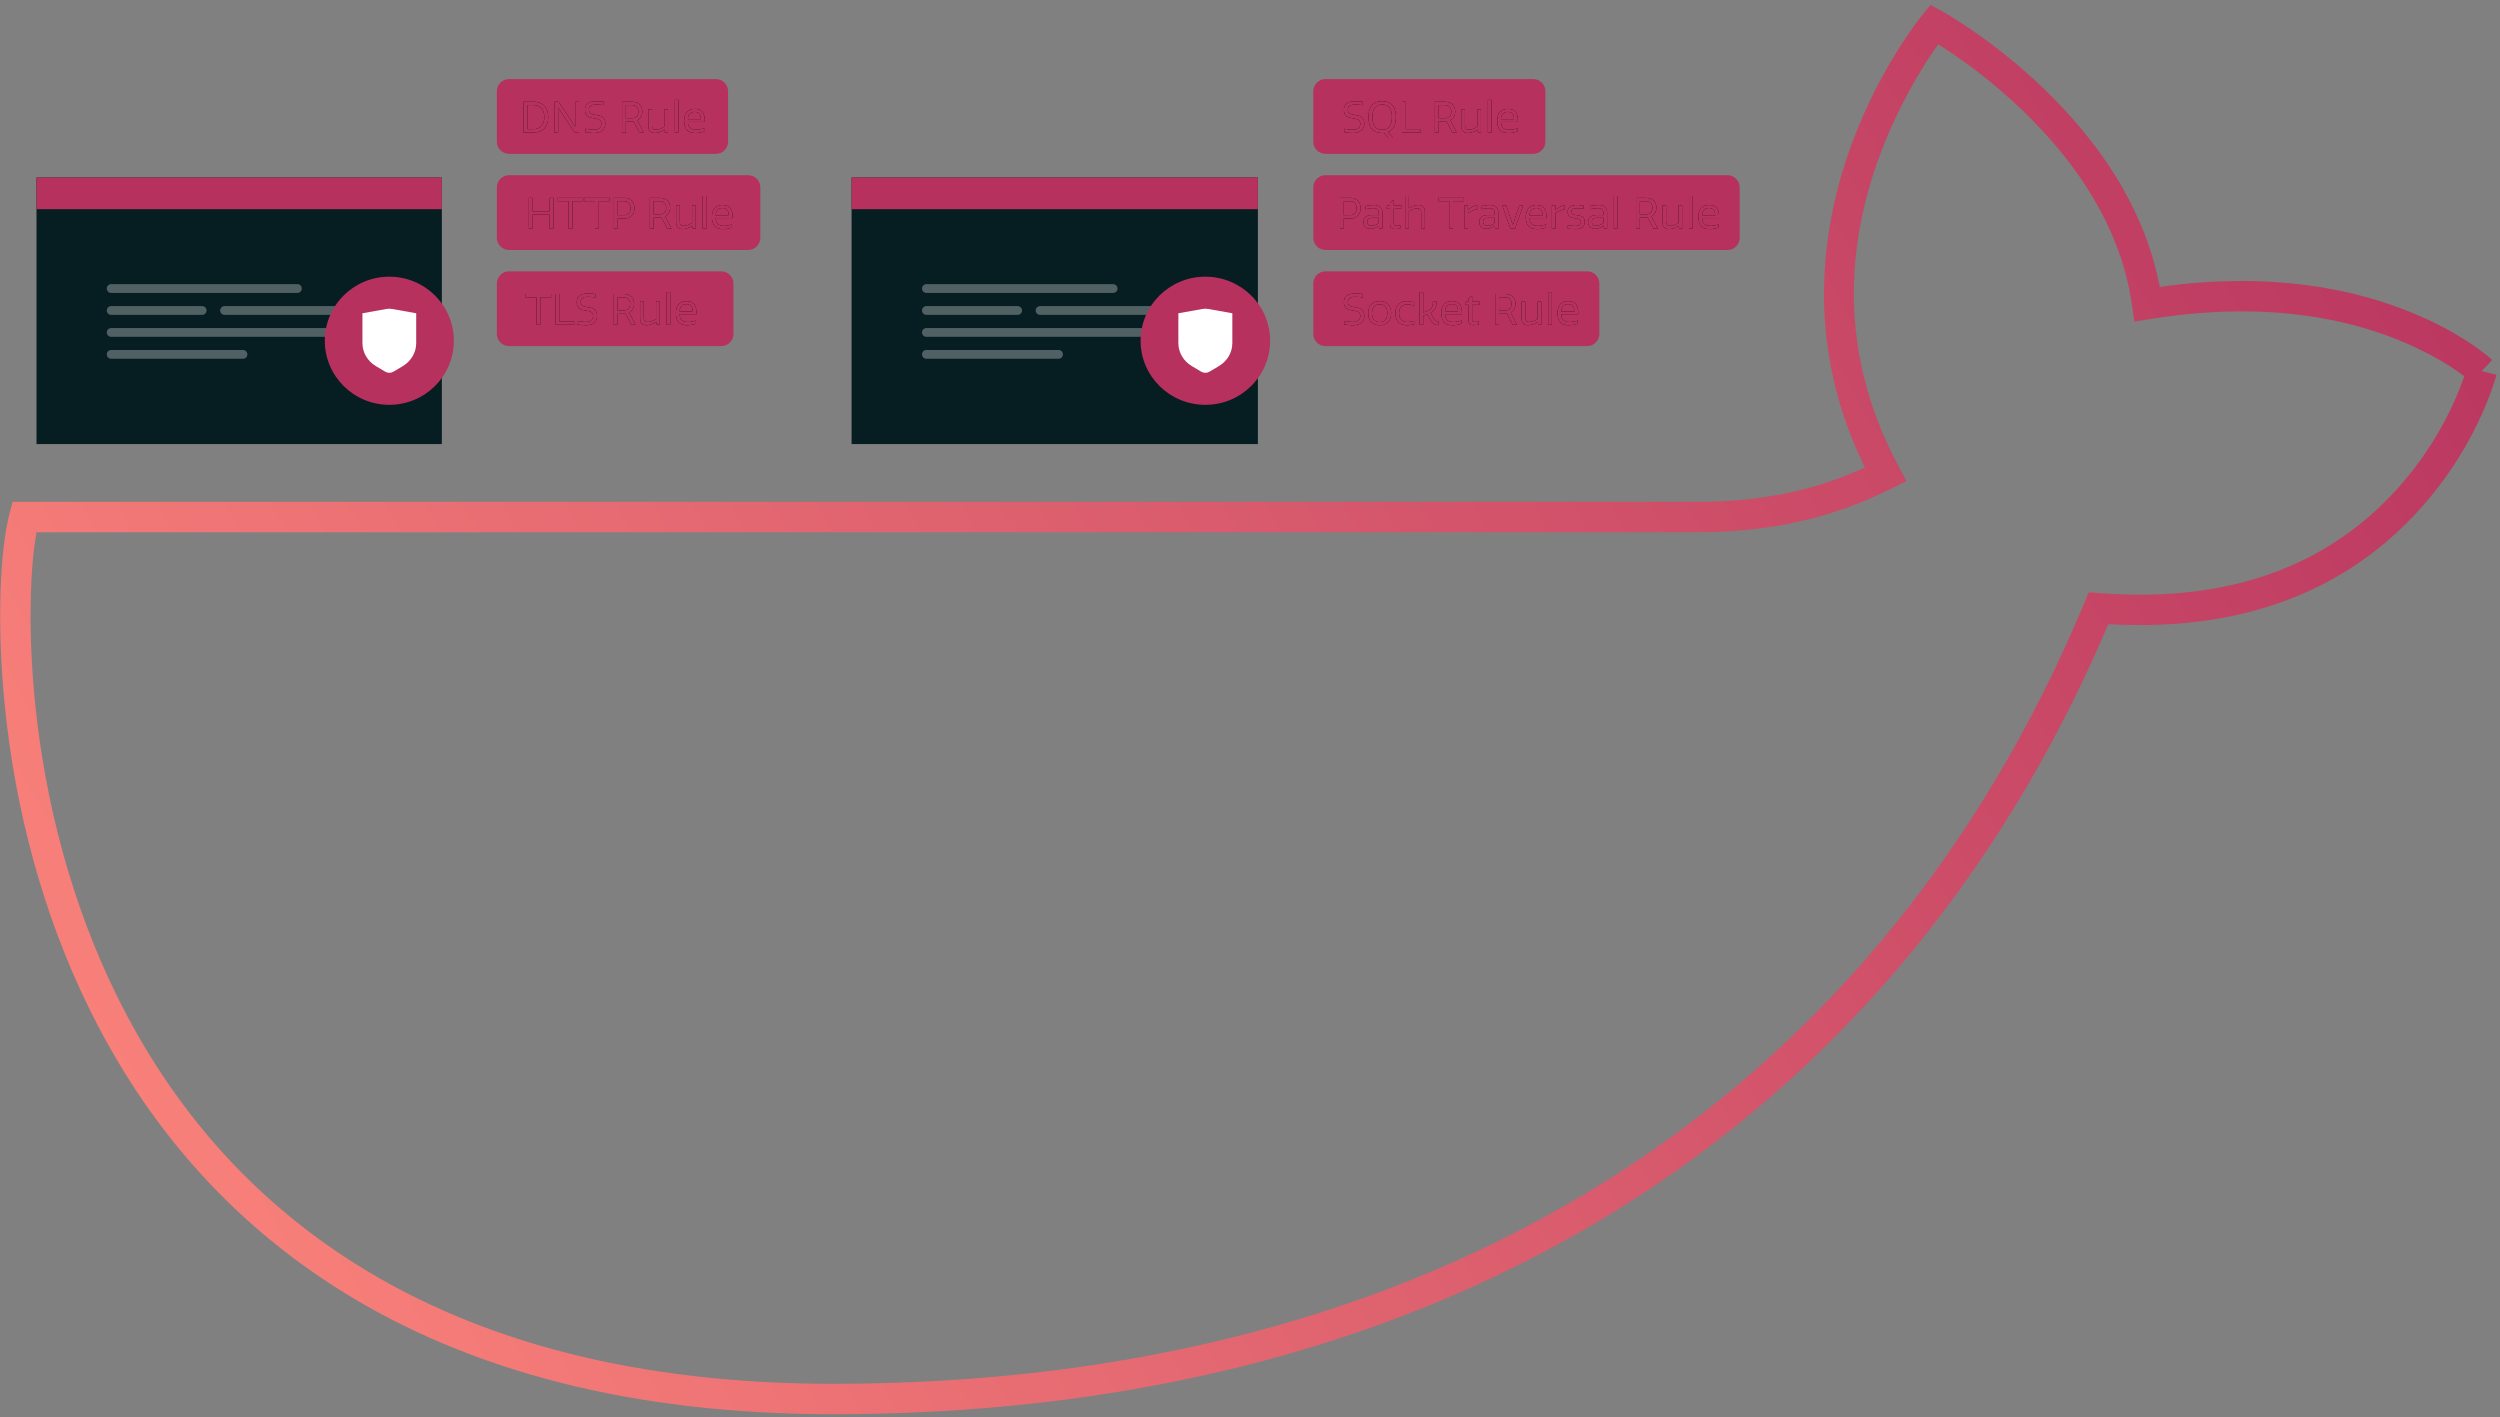
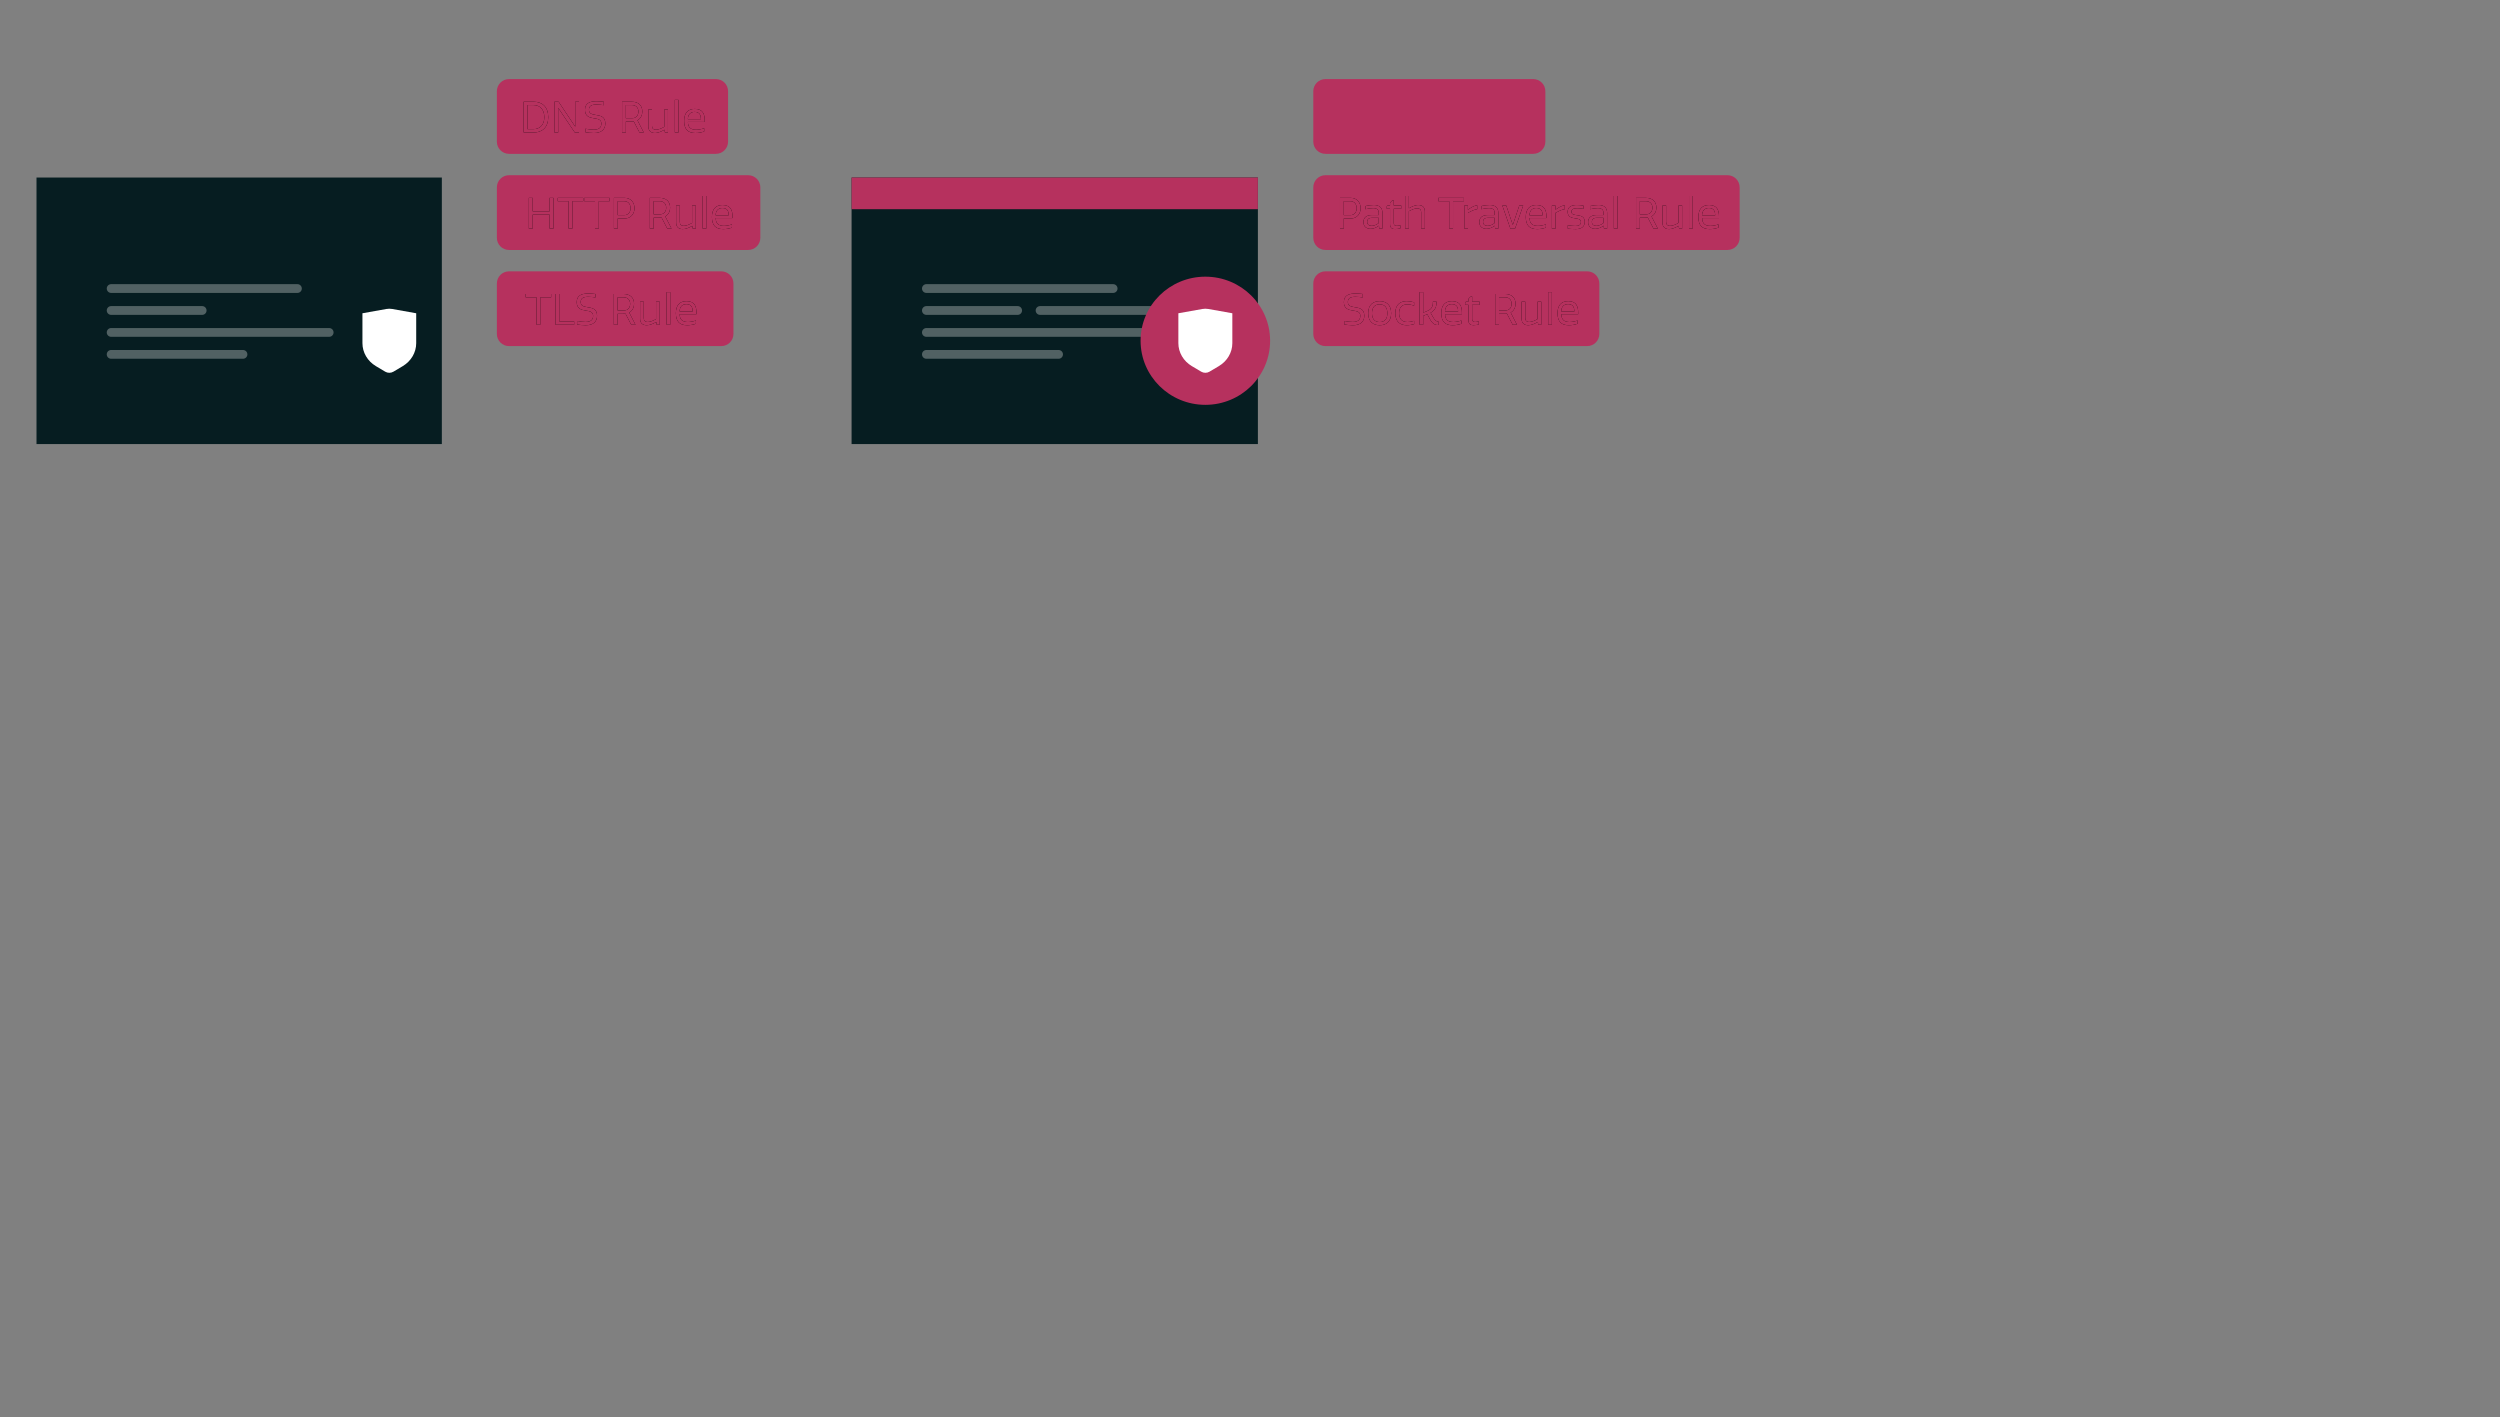
<svg xmlns="http://www.w3.org/2000/svg" height="233" viewBox="0 0 411 233" width="411">
  <rect x="0" y="0" width="411" height="233" fill="#808080" stroke="none" />
  <clipPath id="a">
    <path d="m317.363 0 1.81.993c.281.154.758.429 1.406.824l.222.136c1.253.77 2.645 1.682 4.141 2.733 4.266 2.997 8.53 6.518 12.517 10.546 8.902 8.996 15.112 19.152 17.435 30.399l.141.715.068-.01c17.316-2.397 31.83-.138 43.53 5.182l.564.26c3.015 1.407 5.603 2.921 7.765 4.443l.508.364c1.053.765 1.791 1.38 2.217 1.782l-1.717 1.817 2.422.621-.068.253c-.066.237-.156.539-.272.902l-.237.718c-.482 1.416-1.097 2.987-1.859 4.673-2.171 4.801-5.094 9.598-8.881 14.08-11.688 13.833-28.803 21.649-52.116 20.391l-.381-.023-.372.882c-35.414 82.391-108.61 128.076-206.239 128.991l-2.996.014c-32.968 0-59.843-7.092-81.03-20.366-18.323-11.48-31.967-27.311-41.339-46.408-7.637-15.561-12.137-32.702-13.853-49.805-1.307-13.032-.816-25.4.804-31.558l.49-1.864h276.927c10.838 0 19.369-1.979 27.137-5.439l.46-.208-.146-.297c-5.233-10.759-7.212-21.808-6.415-32.921l.052-.68c.793-9.677 3.628-18.905 7.854-27.447 1.762-3.562 3.651-6.764 5.543-9.562.476-.703.928-1.346 1.352-1.926l.495-.666c.344-.455.596-.773.741-.948zm1.248 6.478c-.322.45-.659.933-1.011 1.453-1.771 2.618-3.546 5.628-5.203 8.978-9.314 18.827-10.977 39.12-.224 59.091l1.222 2.269-2.305 1.152c-9.169 4.585-19.156 7.264-32.118 7.264h-272.992c-1.095 5.934-1.37 16.306-.317 27.288l.062.634c1.66 16.542 6.009 33.11 13.366 48.101 8.978 18.293 22.006 33.41 39.505 44.374 20.357 12.754 46.312 19.603 78.376 19.603 98.167 0 171.144-45.546 205.692-128.462l.696-1.67 1.804.139c22.79 1.753 39.059-5.429 50.094-18.49 3.47-4.107 6.154-8.512 8.144-12.913.607-1.343 1.109-2.598 1.514-3.74l.174-.503-.476-.357-.529-.38c-1.926-1.356-4.259-2.721-7-4.001-11.466-5.351-26-7.529-43.712-4.656l-2.527.41-.35-2.536c-1.562-11.325-7.545-21.638-16.589-30.777-3.762-3.802-7.801-7.137-11.837-9.972-1.057-.743-2.057-1.41-2.983-2z" />
  </clipPath>
  <linearGradient id="b" gradientUnits="userSpaceOnUse" x1="410.393" x2="0" y1="0" y2="231.685">
    <stop offset="0" stop-color="#b6325f" />
    <stop offset="1" stop-color="#ff887c" />
  </linearGradient>
  <clipPath id="c">
    <path d="m66.797 0v43.81h-66.797v-43.81z" />
  </clipPath>
  <clipPath id="d">
    <path d="m66.797 0v5.198h-66.797v-5.198z" />
  </clipPath>
  <clipPath id="e">
    <path d="m31.421 0c.399-0 .722.323.722.722s-.323.722-.722.722h-30.699c-.399 0-.722-.323-.722-.722s.323-.722.722-.722z" />
  </clipPath>
  <clipPath id="f">
    <path d="m15.723 0c.399 0 .722.323.722.722s-.323.722-.722.722h-15.002c-.399 0-.722-.323-.722-.722s.323-.722.722-.722z" />
  </clipPath>
  <clipPath id="g">
    <path d="m22.451 0c.399 0 .722.323.722.722s-.323.722-.722.722h-21.729c-.399 0-.722-.323-.722-.722s.323-.722.722-.722z" />
  </clipPath>
  <clipPath id="h">
    <path d="m36.653 0c.399 0 .722.323.722.722s-.323.722-.722.722h-35.932c-.399 0-.722-.323-.722-.722s.323-.722.722-.722z" />
  </clipPath>
  <clipPath id="i">
    <path d="m22.451 0c.399-0 .722.323.722.722s-.323.722-.722.722h-21.729c-.399 0-.722-.323-.722-.722s.323-.722.722-.722z" />
  </clipPath>
  <clipPath id="j">
    <path d="m10.647 0c5.88 0 10.647 4.717 10.647 10.536 0 5.819-4.767 10.536-10.647 10.536-5.88 0-10.647-4.717-10.647-10.536 0-5.819 4.767-10.536 10.647-10.536z" />
  </clipPath>
  <clipPath id="k">
    <path d="m4.91.042 3.963.706v4.914c0 1.531-.837 2.956-2.218 3.776l-1.54.914c-.414.246-.943.246-1.357 0l-1.54-.914c-1.381-.82-2.218-2.245-2.218-3.776v-4.914l3.963-.706c.313-.056.634-.056.947 0z" />
  </clipPath>
  <clipPath id="l">
    <path d="m68.095 0c1.105-0 2 .895 2 2v8.292c0 1.105-.895 2-2 2h-66.095c-1.105 0-2-.895-2-2v-8.292c-0-1.105.895-2 2-2z" />
  </clipPath>
  <clipPath id="m">
    <path d="m32.311 1.482c1.349 0 1.626.92 1.626 1.854v.288h-2.768c.007.927.504 1.285 1.363 1.285.405 0 .916-.105 1.32-.246v.534c-.483.162-.901.246-1.448.246-1.214 0-1.86-.59-1.86-1.988 0-1.285.618-1.974 1.767-1.974zm28.372 0c1.349 0 1.626.92 1.626 1.854v.288h-2.768c.007.927.504 1.285 1.363 1.285.405 0 .916-.105 1.32-.246v.534c-.483.162-.901.246-1.448.246-1.214 0-1.86-.59-1.86-1.988 0-1.285.618-1.974 1.767-1.974zm-7.07.084v2.69c0 .4.206.646.667.646.383 0 .88-.197 1.363-.478v-2.859h.603v3.793h-.504l-.057-.457c-.547.316-1.1.541-1.569.541-.717 0-1.107-.372-1.107-1.075v-2.803zm-14.658-.084c.369 0 .752.042 1.065.091v.541c-.298-.049-.696-.105-1.001-.105-.681 0-.965.183-.965.562 0 .45.369.513.909.583l.214.032c.537.089 1.056.269 1.056 1.057 0 .766-.49 1.201-1.484 1.201-.44 0-.972-.042-1.299-.077v-.555c.483.07.944.112 1.263.112.589 0 .894-.204.894-.653 0-.464-.376-.52-.93-.597-.589-.084-1.249-.225-1.249-1.075 0-.85.689-1.117 1.526-1.117zm-30.118-.752v.836h1.228v.52h-1.228v2.381c0 .337.234.435.497.435.192 0 .412-.042.589-.098v.527c-.27.049-.603.105-.873.105-.454 0-.823-.155-.823-.829v-2.522h-.539v-.379l.128-.14h.412v-.464l.362-.372zm33.688.752c.873 0 1.391.428 1.391 1.278v2.599h-.518l-.05-.478c-.447.309-.909.513-1.363.513-.639 0-1.193-.337-1.193-1.11 0-.759.547-1.152 1.37-1.152h1.143v-.407c0-.435-.248-.73-.916-.73-.334 0-.859.063-1.271.176v-.527c.44-.098 1.015-.162 1.405-.162zm-36.939 0c.873 0 1.391.428 1.391 1.278v2.599h-.518l-.05-.478c-.447.309-.909.513-1.363.513-.639 0-1.193-.337-1.193-1.11 0-.759.547-1.152 1.37-1.152h1.143v-.407c0-.435-.248-.73-.916-.73-.334 0-.859.063-1.271.176v-.527c.44-.098 1.015-.162 1.405-.162zm19.052 0c.873 0 1.391.428 1.391 1.278v2.599h-.518l-.05-.478c-.447.309-.909.513-1.363.513-.639 0-1.193-.337-1.193-1.11 0-.759.547-1.152 1.37-1.152h1.143v-.407c0-.435-.248-.73-.916-.73-.334 0-.859.063-1.271.176v-.527c.44-.098 1.015-.162 1.405-.162zm2.697.084 1.058 3.14h.035l1.051-3.14h.639l-1.342 3.8h-.76l-1.327-3.8zm-25.582-1.264c1.065 0 1.64.801 1.64 1.7 0 .885-.575 1.693-1.618 1.693h-1.15v1.665h-.625v-5.057zm9.568-.302v2.016c.412-.225.994-.534 1.533-.534.717 0 1.1.372 1.1 1.075v2.803h-.603v-2.69c0-.407-.227-.646-.667-.646-.383 0-.845.211-1.363.478v2.859h-.603v-5.359zm9.05.302v.548h-1.789v4.509h-.625v-4.509h-1.789v-.548zm37.614-.302v5.359h-.603v-5.359zm-35.427 1.538v.625c-.547.084-.944.295-1.512.597v2.599h-.603v-3.793h.582v.681c.454-.281.901-.653 1.533-.709zm27.69-1.236c1.136 0 1.767.604 1.767 1.63 0 .471-.199 1.096-.802 1.426l1.036 2.002h-.703l-.944-1.819c-.05 0-.213.014-.426.014h-.88v1.805h-.625v-5.057zm-4.621-.302v5.359h-.603v-5.359zm-8.674 1.538v.625c-.547.084-.944.295-1.512.597v2.599h-.603v-3.793h.582v.681c.454-.281.901-.653 1.533-.709zm-30.586 2.044h-1.079c-.554 0-.816.246-.816.66 0 .443.305.66.752.66.383 0 .845-.218 1.143-.457zm36.939 0h-1.079c-.554 0-.816.246-.816.66 0 .443.305.66.752.66.383 0 .845-.218 1.143-.457zm-17.888 0h-1.079c-.554 0-.816.246-.816.66 0 .443.305.66.752.66.383 0 .845-.218 1.143-.457zm6.864-1.608c-.76 0-1.122.513-1.122 1.201h2.151c0-.548-.142-1.201-1.029-1.201zm28.372 0c-.76 0-1.122.513-1.122 1.201h2.151c0-.548-.142-1.201-1.029-1.201zm-58.965-1.124h-1.065v2.297h1.065c.738 0 1.058-.583 1.058-1.145 0-.569-.319-1.152-1.058-1.152zm48.609 0h-1.001v2.163h1.036c.731 0 1.036-.555 1.036-1.096 0-.513-.305-1.068-1.072-1.068z" />
  </clipPath>
  <clipPath id="n">
    <path d="m36.153 0c1.105 0 2 .895 2 2v8.292c0 1.105-.895 2-2 2h-34.153c-1.105 0-2-.895-2-2v-8.292c-0-1.105.895-2 2-2z" />
  </clipPath>
  <clipPath id="o">
-     <path d="m6.296.218c1.576 0 2.257.997 2.257 2.613 0 1.25-.405 2.128-1.32 2.465l.873.969h-.802l-.745-.836c-.085.007-.177.014-.263.014-1.576 0-2.257-.997-2.257-2.613s.681-2.613 2.257-2.613zm-4.408.007c.433 0 .873.042 1.214.077v.569c-.305-.049-.788-.105-1.214-.105-.745 0-1.235.204-1.235.857 0 .653.525.752 1.114.85.76.119 1.59.246 1.59 1.405 0 1.018-.689 1.566-1.867 1.566-.532 0-1.022-.056-1.427-.126v-.576c.554.098.951.155 1.384.155.823 0 1.256-.323 1.256-1.004 0-.695-.61-.773-1.249-.871-.71-.105-1.455-.316-1.455-1.384 0-1.173.944-1.412 1.888-1.412zm18.015 1.342v2.69c0 .4.206.646.667.646.383 0 .88-.197 1.363-.478v-2.859h.603v3.793h-.504l-.057-.457c-.547.316-1.1.541-1.569.541-.717 0-1.107-.372-1.107-1.075v-2.803zm7.07-.084c1.349 0 1.626.92 1.626 1.854v.288h-2.768c.007.927.504 1.285 1.363 1.285.405 0 .916-.105 1.32-.246v.534c-.483.162-.901.246-1.448.246-1.214 0-1.86-.59-1.86-1.988 0-1.285.618-1.974 1.767-1.974zm-16.787-1.18v4.509h2.456v.548h-3.088v-5.057zm6.353 0c1.136 0 1.767.604 1.767 1.63 0 .471-.199 1.096-.802 1.426l1.036 2.002h-.703l-.944-1.819c-.05 0-.213.014-.426.014h-.88v1.805h-.625v-5.057zm7.737-.302v5.359h-.603v-5.359zm-17.966.759c-1.022 0-1.618.618-1.618 2.072 0 1.454.596 2.072 1.59 2.072 1.022 0 1.618-.618 1.618-2.072 0-1.454-.596-2.072-1.59-2.072zm20.635 1.215c-.76 0-1.122.513-1.122 1.201h2.151c0-.548-.142-1.201-1.029-1.201zm-10.356-1.124h-1.001v2.163h1.036c.731 0 1.036-.555 1.036-1.096 0-.513-.305-1.068-1.072-1.068z" />
-   </clipPath>
+     </clipPath>
  <clipPath id="p">
    <path d="m45.026 0c1.105-0 2 .895 2 2v8.292c0 1.105-.895 2-2 2h-43.026c-1.105 0-2-.895-2-2v-8.292c-0-1.105.895-2 2-2z" />
  </clipPath>
  <clipPath id="q">
    <path d="m1.888.225c.433 0 .873.042 1.214.077v.569c-.305-.049-.788-.105-1.214-.105-.745 0-1.235.204-1.235.857 0 .653.525.752 1.114.85.76.119 1.59.246 1.59 1.405 0 1.018-.689 1.566-1.867 1.566-.532 0-1.022-.056-1.427-.126v-.576c.554.098.951.155 1.384.155.823 0 1.256-.323 1.256-1.004 0-.695-.61-.773-1.249-.871-.71-.105-1.455-.316-1.455-1.384 0-1.173.944-1.412 1.888-1.412zm3.996 1.257c.98 0 1.888.513 1.888 1.981 0 1.468-.909 1.981-1.888 1.981s-1.888-.513-1.888-1.981c0-1.468.909-1.981 1.888-1.981zm4.451 0c.433 0 .816.063 1.214.19v.541c-.362-.112-.731-.197-1.129-.197-.88 0-1.342.506-1.342 1.447 0 .857.419 1.447 1.342 1.447.398 0 .767-.077 1.129-.19v.541c-.398.119-.781.183-1.214.183-.894 0-1.881-.414-1.881-1.981s.987-1.981 1.881-1.981zm7.446 0c1.349 0 1.626.92 1.626 1.854v.288h-2.768c.007.927.504 1.285 1.363 1.285.405 0 .916-.105 1.32-.246v.534c-.483.162-.901.246-1.448.246-1.214 0-1.86-.59-1.86-1.988 0-1.285.618-1.974 1.767-1.974zm12.039.084v2.69c0 .4.206.646.667.646.383 0 .88-.197 1.363-.478v-2.859h.603v3.793h-.504l-.057-.457c-.547.316-1.1.541-1.569.541-.717 0-1.107-.372-1.107-1.075v-2.803zm7.07-.084c1.349 0 1.626.92 1.626 1.854v.288h-2.768c.007.927.504 1.285 1.363 1.285.405 0 .916-.105 1.32-.246v.534c-.483.162-.901.246-1.448.246-1.214 0-1.86-.59-1.86-1.988 0-1.285.618-1.974 1.767-1.974zm-15.801-.752v.836h1.228v.52h-1.228v2.381c0 .337.234.435.497.435.192 0 .412-.042.589-.098v.527c-.27.049-.603.105-.873.105-.454 0-.823-.155-.823-.829v-2.522h-.539v-.379l.128-.14h.412v-.464l.362-.372zm-8.049-.73v3.371l.646-.26c.44-.183.951-.478.951-1.391v-.155h.603v.098c0 .695-.234 1.342-.987 1.728l.412.723c.27.478.518.745.923.745v.527c-.071.014-.135.014-.206.014-.539 0-.901-.372-1.164-.843l-.511-.927-.667.274v1.454h-.603v-5.359zm13.416.302c1.136 0 1.767.604 1.767 1.63 0 .471-.199 1.096-.802 1.426l1.036 2.002h-.703l-.944-1.819c-.05 0-.213.014-.426.014h-.88v1.805h-.625v-5.057zm7.737-.302v5.359h-.603v-5.359zm-28.315 2.009c-.859 0-1.256.562-1.256 1.454s.398 1.454 1.271 1.454c.859 0 1.256-.562 1.256-1.454s-.398-1.454-1.271-1.454zm11.875-.035c-.76 0-1.122.513-1.122 1.201h2.151c0-.548-.142-1.201-1.029-1.201zm19.109 0c-.76 0-1.122.513-1.122 1.201h2.151c0-.548-.142-1.201-1.029-1.201zm-10.356-1.124h-1.001v2.163h1.036c.731 0 1.036-.555 1.036-1.096 0-.513-.305-1.068-1.072-1.068z" />
  </clipPath>
  <clipPath id="r">
    <path d="m66.64 0v43.81h-66.64v-43.81z" />
  </clipPath>
  <clipPath id="s">
    <path d="m66.64 0v5.198h-66.64v-5.198z" />
  </clipPath>
  <clipPath id="t">
    <path d="m31.345 0c.399-0 .722.323.722.722s-.323.722-.722.722h-30.623c-.399 0-.722-.323-.722-.722s.323-.722.722-.722z" />
  </clipPath>
  <clipPath id="u">
    <path d="m15.685 0c.399 0 .722.323.722.722s-.323.722-.722.722h-14.963c-.399 0-.722-.323-.722-.722s.323-.722.722-.722z" />
  </clipPath>
  <clipPath id="v">
-     <path d="m22.396 0c.399-0 .722.323.722.722s-.323.722-.722.722h-21.675c-.399 0-.722-.323-.722-.722s.323-.722.722-.722z" />
-   </clipPath>
+     </clipPath>
  <clipPath id="w">
    <path d="m36.565 0c.399 0 .722.323.722.722s-.323.722-.722.722h-35.844c-.399 0-.722-.323-.722-.722s.323-.722.722-.722z" />
  </clipPath>
  <clipPath id="x">
    <path d="m22.396 0c.399 0 .722.323.722.722s-.323.722-.722.722h-21.675c-.399 0-.722-.323-.722-.722s.323-.722.722-.722z" />
  </clipPath>
  <clipPath id="y">
-     <path d="m10.608 0c5.859 0 10.608 4.717 10.608 10.536 0 5.819-4.749 10.536-10.608 10.536-5.859 0-10.608-4.717-10.608-10.536 0-5.819 4.749-10.536 10.608-10.536z" />
-   </clipPath>
+     </clipPath>
  <clipPath id="z">
    <path d="m4.892.042 3.948.706v4.914c0 1.531-.834 2.956-2.21 3.776l-1.534.914c-.413.246-.939.246-1.352 0l-1.534-.914c-1.376-.82-2.21-2.245-2.21-3.776v-4.914l3.948-.706c.312-.056.632-.056.944 0z" />
  </clipPath>
  <clipPath id="A">
    <path d="m41.316 0c1.105-0 2 .895 2 2v8.292c0 1.105-.895 2-2 2h-39.316c-1.105 0-2-.895-2-2v-8.292c-0-1.105.895-2 2-2z" />
  </clipPath>
  <clipPath id="B">
    <path d="m24.816 1.566v2.69c0 .4.205.646.665.646.382 0 .877-.197 1.358-.478v-2.859h.601v3.793h-.502l-.057-.457c-.545.316-1.096.541-1.563.541-.714 0-1.103-.372-1.103-1.075v-2.803zm7.044-.084c1.344 0 1.619.92 1.619 1.854v.288h-2.758c.007.927.502 1.285 1.358 1.285.403 0 .912-.105 1.315-.246v.534c-.481.162-.898.246-1.443.246-1.209 0-1.853-.59-1.853-1.988 0-1.285.615-1.974 1.761-1.974zm-31.23-1.18v2.22h2.786v-2.22h.629v5.057h-.629v-2.297h-2.786v2.297h-.629v-5.057zm8.31 0v.548h-1.782v4.509h-.622v-4.509h-1.782v-.548zm4.342 0v.548h-1.782v4.509h-.622v-4.509h-1.782v-.548zm2.454 0c1.061 0 1.634.801 1.634 1.7 0 .885-.573 1.693-1.612 1.693h-1.146v1.665h-.622v-5.057zm5.728 0c1.132 0 1.761.604 1.761 1.63 0 .471-.198 1.096-.799 1.426l1.033 2.002h-.7l-.941-1.819c-.05 0-.212.014-.424.014h-.877v1.805h-.622v-5.057zm7.708-.302v5.359h-.601v-5.359zm2.659 1.974c-.757 0-1.117.513-1.117 1.201h2.143c0-.548-.141-1.201-1.025-1.201zm-16.16-1.124h-1.061v2.297h1.061c.735 0 1.054-.583 1.054-1.145 0-.569-.318-1.152-1.054-1.152zm5.841 0h-.997v2.163h1.033c.728 0 1.033-.555 1.033-1.096 0-.513-.304-1.068-1.068-1.068z" />
  </clipPath>
  <clipPath id="C">
    <path d="m36.012 0c1.105-0 2 .895 2 2v8.292c0 1.105-.895 2-2 2h-34.012c-1.105 0-2-.895-2-2v-8.292c-0-1.105.895-2 2-2z" />
  </clipPath>
  <clipPath id="D">
    <path d="m11.966.225c.431 0 .87.042 1.209.077v.569c-.304-.049-.785-.105-1.209-.105-.743 0-1.231.204-1.231.857 0 .653.523.752 1.11.85.757.119 1.584.246 1.584 1.405 0 1.018-.686 1.566-1.86 1.566-.53 0-1.018-.056-1.421-.126v-.576c.552.098.948.155 1.379.155.82 0 1.252-.323 1.252-1.004 0-.695-.608-.773-1.245-.871-.707-.105-1.45-.316-1.45-1.384 0-1.173.941-1.412 1.881-1.412zm9.137 1.342v2.69c0 .4.205.646.665.646.382 0 .877-.197 1.358-.478v-2.859h.601v3.793h-.502l-.057-.457c-.545.316-1.096.541-1.563.541-.714 0-1.103-.372-1.103-1.075v-2.803zm7.044-.084c1.344 0 1.619.92 1.619 1.854v.288h-2.758c.007.927.502 1.285 1.358 1.285.403 0 .912-.105 1.315-.246v.534c-.481.162-.898.246-1.443.246-1.209 0-1.853-.59-1.853-1.988 0-1.285.615-1.974 1.761-1.974zm-26.485-1.18c1.379 0 2.383.85 2.383 2.536s-1.004 2.522-2.383 2.522h-1.662v-5.057zm4.081 0 2.737 4.102v-4.102h.622v5.057h-.693l-2.73-4.053v4.053h-.629v-5.057zm12.008 0c1.132 0 1.761.604 1.761 1.63 0 .471-.198 1.096-.799 1.426l1.033 2.002h-.7l-.941-1.819c-.05 0-.212.014-.424.014h-.877v1.805h-.622v-5.057zm7.708-.302v5.359h-.601v-5.359zm-23.868.85h-.969v3.961h.969c1.16 0 1.81-.794 1.81-1.974s-.651-1.988-1.81-1.988zm26.527 1.124c-.757 0-1.117.513-1.117 1.201h2.143c0-.548-.141-1.201-1.025-1.201zm-10.318-1.124h-.997v2.163h1.033c.728 0 1.033-.555 1.033-1.096 0-.513-.304-1.068-1.068-1.068z" />
  </clipPath>
  <clipPath id="E">
    <path d="m36.896 0c1.105 0 2 .895 2 2v8.292c0 1.105-.895 2-2 2h-34.896c-1.105 0-2-.895-2-2v-8.292c-0-1.105.895-2 2-2z" />
  </clipPath>
  <clipPath id="F">
    <path d="m10.276.225c.431 0 .87.042 1.209.077v.569c-.304-.049-.785-.105-1.209-.105-.743 0-1.231.204-1.231.857 0 .653.523.752 1.11.85.757.119 1.584.246 1.584 1.405 0 1.018-.686 1.566-1.86 1.566-.53 0-1.018-.056-1.421-.126v-.576c.552.098.948.155 1.379.155.82 0 1.252-.323 1.252-1.004 0-.695-.608-.773-1.245-.871-.707-.105-1.45-.316-1.45-1.384 0-1.173.941-1.412 1.881-1.412zm9.137 1.342v2.69c0 .4.205.646.665.646.382 0 .877-.197 1.358-.478v-2.859h.601v3.793h-.502l-.057-.457c-.545.316-1.096.541-1.563.541-.714 0-1.103-.372-1.103-1.075v-2.803zm7.044-.084c1.344 0 1.619.92 1.619 1.854v.288h-2.758c.007.927.502 1.285 1.358 1.285.403 0 .912-.105 1.315-.246v.534c-.481.162-.898.246-1.443.246-1.209 0-1.853-.59-1.853-1.988 0-1.285.615-1.974 1.761-1.974zm-22.27-1.18v.548h-1.782v4.509h-.622v-4.509h-1.782v-.548zm1.337 0v4.509h2.447v.548h-3.076v-5.057zm10.537 0c1.132 0 1.761.604 1.761 1.63 0 .471-.198 1.096-.799 1.426l1.033 2.002h-.7l-.941-1.819c-.05 0-.212.014-.424.014h-.877v1.805h-.622v-5.057zm7.708-.302v5.359h-.601v-5.359zm2.659 1.974c-.757 0-1.117.513-1.117 1.201h2.143c0-.548-.141-1.201-1.025-1.201zm-10.318-1.124h-.997v2.163h1.033c.728 0 1.033-.555 1.033-1.096 0-.513-.304-1.068-1.068-1.068z" />
  </clipPath>
  <g clip-path="url(#a)" transform="translate(.029 .815)">
-     <path d="m0 0h410.393v231.685h-410.393z" fill="url(#b)" />
-   </g>
+     </g>
  <g transform="translate(140 29.19)">
    <g clip-path="url(#c)">
      <path d="m0 0h66.797v43.81h-66.797z" fill="#061d21" />
    </g>
    <g clip-path="url(#d)">
      <path d="m0 0h66.797v5.198h-66.797z" fill="#b6315e" />
    </g>
    <g transform="translate(11.578 17.524)">
      <g clip-path="url(#e)">
        <path d="m0 0h32.142v1.443h-32.142z" fill="#516163" />
      </g>
      <g clip-path="url(#f)" transform="translate(0 3.608)">
        <path d="m0 0h16.445v1.443h-16.445z" fill="#516163" />
      </g>
      <g clip-path="url(#g)" transform="translate(18.687 3.608)">
        <path d="m0 0h23.172v1.443h-23.172z" fill="#516163" />
      </g>
      <g clip-path="url(#h)" transform="translate(0 7.216)">
        <path d="m0 0h37.375v1.443h-37.375z" fill="#516163" />
      </g>
      <g clip-path="url(#i)" transform="translate(0 10.824)">
        <path d="m0 0h23.172v1.443h-23.172z" fill="#516163" />
      </g>
    </g>
  </g>
  <g clip-path="url(#j)" transform="translate(187.512 45.485)">
    <path d="m0 0h21.295v21.071h-21.295z" fill="#b6315e" />
  </g>
  <g clip-path="url(#k)" transform="translate(193.723 50.753)">
    <path d="m0-0h8.873v10.536h-8.873z" fill="#fff" />
  </g>
  <g transform="translate(215.905 28.804)">
    <g clip-path="url(#l)">
      <path d="m0 0h70.095v12.292h-70.095z" fill="#b6315e" />
    </g>
    <g transform="translate(4.39 3.421)">
      <g clip-path="url(#m)">
        <path d="m0 0h62.309v5.443h-62.309z" />
      </g>
      <g clip-path="url(#m)">
        <path d="m0 0h62.309v5.443h-62.309z" fill="#b6315e" />
      </g>
    </g>
  </g>
  <g transform="translate(215.905 13)">
    <g clip-path="url(#n)">
      <path d="m0 0h38.153v12.292h-38.153z" fill="#b6315e" />
    </g>
    <g transform="translate(5.029 3.421)">
      <g clip-path="url(#o)">
        <path d="m0 0h28.599v6.265h-28.599z" />
      </g>
      <g clip-path="url(#o)">
        <path d="m0 0h28.599v6.265h-28.599z" fill="#b6315e" />
      </g>
    </g>
  </g>
  <g transform="translate(215.905 44.607)">
    <g clip-path="url(#p)">
      <path d="m0 0h47.026v12.292h-47.026z" fill="#b6315e" />
    </g>
    <g transform="translate(5.029 3.421)">
      <g clip-path="url(#q)">
        <path d="m0 0h38.515v5.443h-38.515z" />
      </g>
      <g clip-path="url(#q)">
        <path d="m0 0h38.515v5.443h-38.515z" fill="#b6315e" />
      </g>
    </g>
  </g>
  <g transform="translate(6 29.19)">
    <g clip-path="url(#r)">
      <path d="m0 0h66.64v43.81h-66.64z" fill="#061d21" />
    </g>
    <g clip-path="url(#s)">
-       <path d="m0 0h66.64v5.198h-66.64z" fill="#b6315e" />
-     </g>
+       </g>
    <g transform="translate(11.551 17.524)">
      <g clip-path="url(#t)">
        <path d="m0 0h32.067v1.443h-32.067z" fill="#516163" />
      </g>
      <g clip-path="url(#u)" transform="translate(0 3.608)">
        <path d="m0 0h16.406v1.443h-16.406z" fill="#516163" />
      </g>
      <g clip-path="url(#v)" transform="translate(18.643 3.608)">
        <path d="m0 0h23.118v1.443h-23.118z" fill="#516163" />
      </g>
      <g clip-path="url(#w)" transform="translate(0 7.216)">
        <path d="m0 0h37.287v1.443h-37.287z" fill="#516163" />
      </g>
      <g clip-path="url(#x)" transform="translate(0 10.824)">
        <path d="m0 0h23.118v1.443h-23.118z" fill="#516163" />
      </g>
    </g>
  </g>
  <g clip-path="url(#y)" transform="translate(53.396 45.485)">
    <path d="m0 0h21.216v21.071h-21.216z" fill="#b6315e" />
  </g>
  <g clip-path="url(#z)" transform="translate(59.584 50.753)">
    <path d="m0-0h8.84v10.536h-8.84z" fill="#fff" />
  </g>
  <g transform="translate(81.684 28.804)">
    <g clip-path="url(#A)">
      <path d="m0 0h43.316v12.292h-43.316z" fill="#b6315e" />
    </g>
    <g transform="translate(5.258 3.421)">
      <g clip-path="url(#B)">
        <path d="m0 0h33.479v5.443h-33.479z" />
      </g>
      <g clip-path="url(#B)">
        <path d="m0 0h33.479v5.443h-33.479z" fill="#b6315e" />
      </g>
    </g>
  </g>
  <g transform="translate(81.684 13)">
    <g clip-path="url(#C)">
      <path d="m0 0h38.012v12.292h-38.012z" fill="#b6315e" />
    </g>
    <g transform="translate(4.402 3.421)">
      <g clip-path="url(#D)">
        <path d="m0 0h29.766v5.443h-29.766z" />
      </g>
      <g clip-path="url(#D)">
        <path d="m0 0h29.766v5.443h-29.766z" fill="#b6315e" />
      </g>
    </g>
  </g>
  <g transform="translate(81.684 44.607)">
    <g clip-path="url(#E)">
      <path d="m0 0h38.896v12.292h-38.896z" fill="#b6315e" />
    </g>
    <g transform="translate(4.735 3.421)">
      <g clip-path="url(#F)">
        <path d="m0 0h28.076v5.443h-28.076z" />
      </g>
      <g clip-path="url(#F)">
        <path d="m0 0h28.076v5.443h-28.076z" fill="#b6315e" />
      </g>
    </g>
  </g>
</svg>